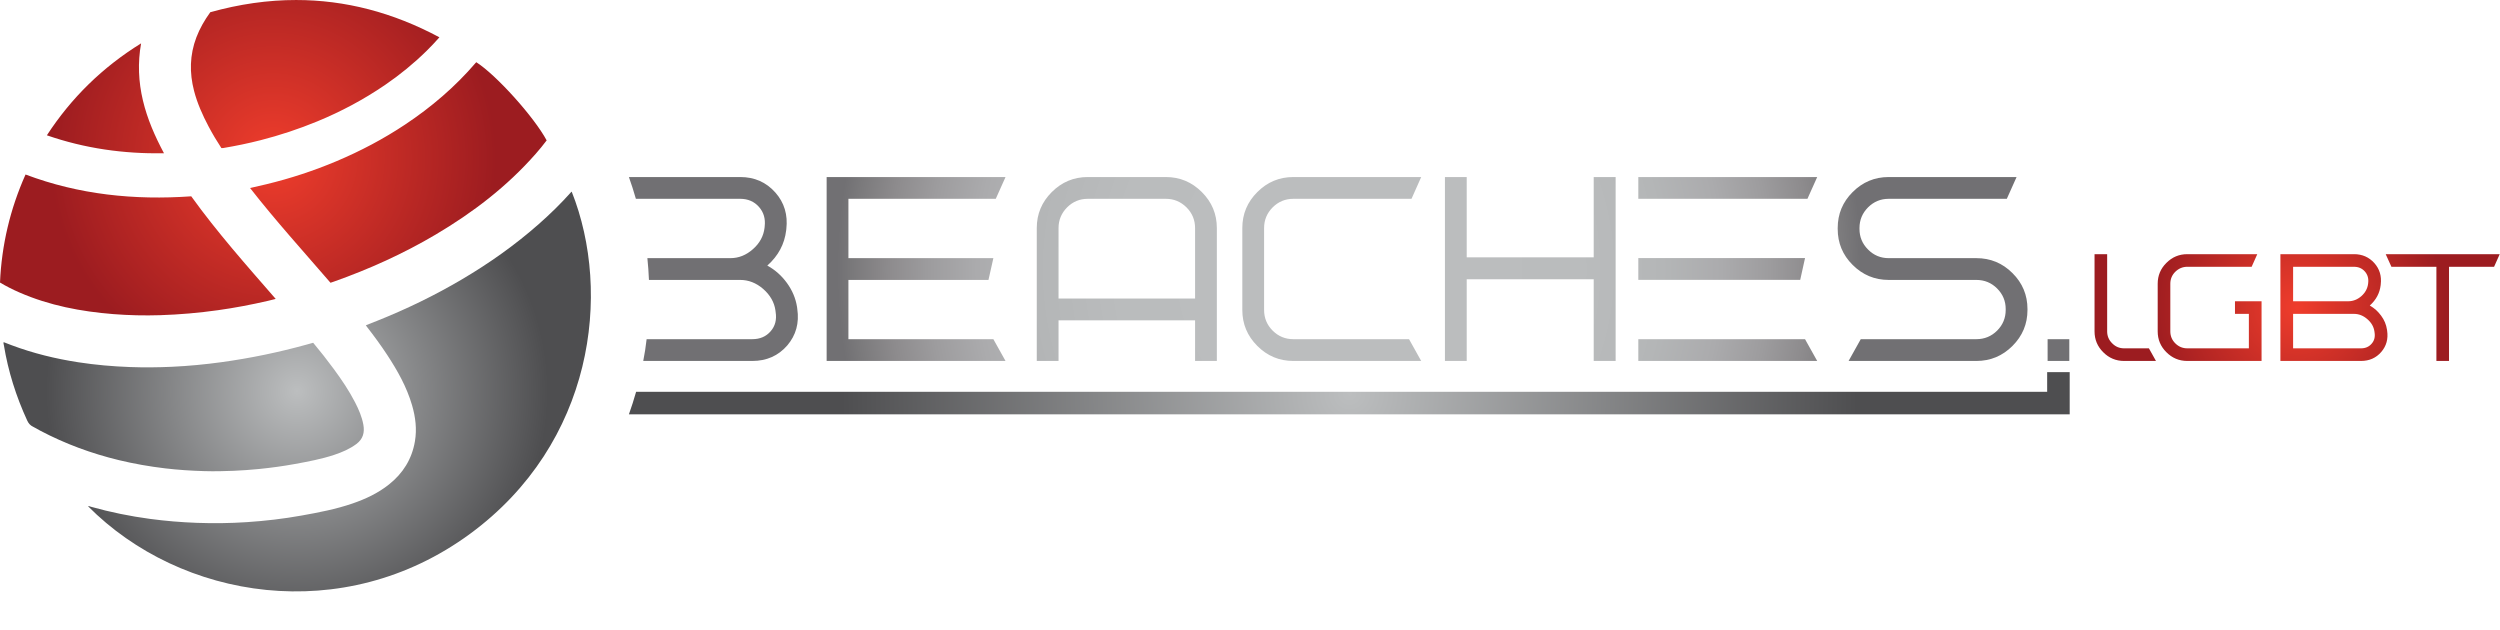
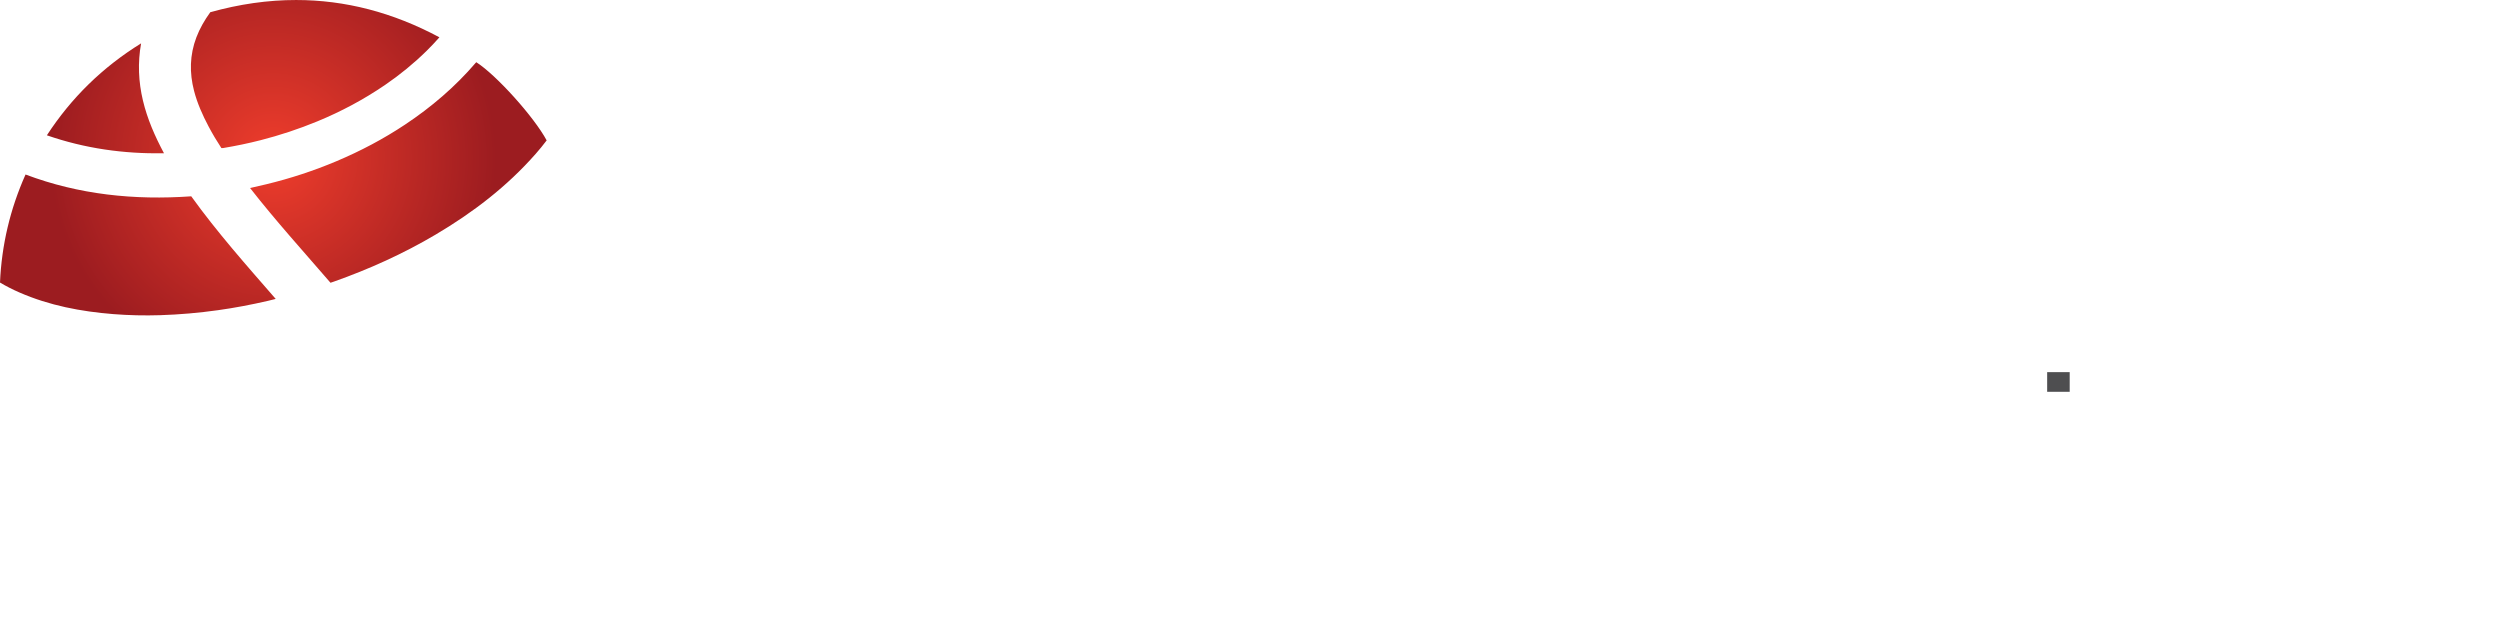
<svg xmlns="http://www.w3.org/2000/svg" xmlns:xlink="http://www.w3.org/1999/xlink" version="1.1" x="0px" y="0px" width="369px" height="93px" viewBox="0 -0.001 369 93" enable-background="new 0 -0.001 369 93" xml:space="preserve">
  <defs>
</defs>
  <g>
    <defs>
-       <path id="SVGID_5_" d="M302.161,54.929v2.903H93.89c-0.322,1.131-0.676,2.239-1.064,3.326h212.661v-6.229H302.161z" />
+       <path id="SVGID_5_" d="M302.161,54.929v2.903H93.89h212.661v-6.229H302.161z" />
    </defs>
    <clipPath id="SVGID_6_">
      <use xlink:href="#SVGID_5_" overflow="visible" />
    </clipPath>
    <radialGradient id="SVGID_7_" cx="4.882813e-004" cy="92.501" r="1" gradientTransform="matrix(75.218 0 0 75.218 199.169 -6899.632)" gradientUnits="userSpaceOnUse">
      <stop offset="0" style="stop-color:#BCBEBF" />
      <stop offset="1" style="stop-color:#4E4E50" />
    </radialGradient>
    <rect x="92.826" y="54.929" clip-path="url(#SVGID_6_)" fill="url(#SVGID_7_)" width="212.661" height="6.229" />
  </g>
  <g>
    <defs>
      <path id="SVGID_4_" d="M241.815,50.062v3.215h26.404l-1.797-3.215H241.815z M302.227,53.276h3.203v-3.216h-3.203V53.276z     M241.815,38.091v3.213h23.898l0.709-3.213H241.815z M92.826,26.13c0.376,1.053,0.72,2.128,1.03,3.214h15.397    c1.142,0,2.073,0.4,2.772,1.197c0.698,0.789,0.974,1.753,0.842,2.882l-0.021,0.212c-0.146,1.207-0.711,2.261-1.709,3.136    c-0.997,0.888-2.106,1.33-3.325,1.33H95.553c0.11,1.064,0.188,2.13,0.232,3.215h13.468c1.219,0,2.35,0.432,3.381,1.319    c1.03,0.899,1.641,1.952,1.818,3.159l0.033,0.267c0.178,1.12-0.066,2.062-0.731,2.827c-0.676,0.786-1.574,1.174-2.728,1.174    H95.441c-0.121,1.088-0.288,2.151-0.498,3.215h16.083c2.129,0,3.847-0.766,5.167-2.283c1.297-1.519,1.795-3.315,1.484-5.41    l-0.033-0.265c-0.199-1.275-0.698-2.461-1.497-3.558c-0.775-1.065-1.739-1.93-2.892-2.562c1.618-1.44,2.538-3.168,2.782-5.186    l0.023-0.201c0.243-2.093-0.29-3.901-1.63-5.409c-1.352-1.517-3.071-2.272-5.177-2.272H92.826z M122.012,26.13v27.146h26.403    l-1.795-3.215h-21.394v-8.746h20.673l0.721-3.215h-21.394v-8.757h21.749l1.44-3.214H122.012z M156.241,33.657    c0-1.186,0.422-2.196,1.264-3.049c0.843-0.842,1.862-1.264,3.048-1.264h11.528c1.186,0,2.195,0.422,3.048,1.264    c0.843,0.853,1.264,1.863,1.264,3.049v10.409h-20.152V33.657z M160.553,26.13c-2.073,0-3.835,0.744-5.31,2.218    c-1.474,1.473-2.216,3.236-2.216,5.309v19.62h3.214V47.28h20.152v5.996h3.214v-19.62c0-2.073-0.741-3.836-2.216-5.309    c-1.474-1.474-3.248-2.218-5.31-2.218H160.553z M190.892,26.13c-2.073,0-3.835,0.744-5.31,2.218    c-1.475,1.473-2.216,3.236-2.216,5.309V45.75c0,2.072,0.742,3.835,2.216,5.31s3.236,2.217,5.31,2.217h18.877l-1.795-3.215h-17.082    c-1.187,0-2.206-0.422-3.049-1.263c-0.843-0.844-1.263-1.862-1.263-3.049V33.657c0-1.186,0.42-2.196,1.263-3.049    c0.843-0.842,1.862-1.264,3.049-1.264h17.446l1.431-3.214H190.892z M235.231,26.13v11.85h-18.744V26.13h-3.215v27.146h3.215    V41.216h18.744v12.061h3.237V26.13H235.231z M241.815,26.13v3.214h24.963l1.441-3.214H241.815z M278.761,26.13    c-2.062,0-3.835,0.744-5.312,2.218c-1.474,1.473-2.205,3.236-2.205,5.309v0.132c0,2.073,0.731,3.848,2.205,5.31    c1.477,1.475,3.25,2.217,5.312,2.217h12.945c1.198,0,2.229,0.421,3.071,1.265c0.841,0.841,1.264,1.851,1.264,3.035v0.134    c0,1.187-0.423,2.205-1.264,3.049c-0.843,0.841-1.873,1.263-3.071,1.263h-17.059l-1.796,3.215h18.854    c2.085,0,3.857-0.742,5.333-2.217c1.475-1.475,2.217-3.237,2.217-5.31v-0.134c0-2.072-0.742-3.844-2.217-5.309    c-1.476-1.474-3.248-2.206-5.333-2.206h-12.945c-1.177,0-2.196-0.42-3.038-1.273c-0.843-0.843-1.263-1.852-1.263-3.039v-0.132    c0-1.186,0.42-2.196,1.263-3.049c0.842-0.842,1.861-1.264,3.038-1.264h17.445l1.442-3.214H278.761z" />
    </defs>
    <clipPath id="SVGID_8_">
      <use xlink:href="#SVGID_4_" overflow="visible" />
    </clipPath>
    <radialGradient id="SVGID_9_" cx="4.882813e-004" cy="92.501" r="1" gradientTransform="matrix(75.782 0 0 75.782 199.117 -6970.102)" gradientUnits="userSpaceOnUse">
      <stop offset="0" style="stop-color:#BCBEBF" />
      <stop offset="0.45" style="stop-color:#BABCBD" />
      <stop offset="0.612" style="stop-color:#B4B6B7" />
      <stop offset="0.727" style="stop-color:#ABABAD" />
      <stop offset="0.821" style="stop-color:#9D9C9E" />
      <stop offset="0.9" style="stop-color:#8D8B8D" />
      <stop offset="0.97" style="stop-color:#7A797B" />
      <stop offset="1" style="stop-color:#717073" />
    </radialGradient>
-     <rect x="92.826" y="26.13" clip-path="url(#SVGID_8_)" fill="url(#SVGID_9_)" width="212.604" height="27.146" />
  </g>
  <g>
    <defs>
-       <path id="SVGID_3_" d="M309.154,37.514v11.395c0,1.208,0.433,2.24,1.286,3.081c0.844,0.854,1.873,1.286,3.082,1.286h4.7    l-1.042-1.862h-3.658c-0.687,0-1.275-0.243-1.762-0.741c-0.5-0.488-0.744-1.076-0.744-1.764V37.514H309.154z M322.844,37.514    c-1.209,0-2.229,0.433-3.081,1.287c-0.865,0.852-1.287,1.883-1.287,3.08v7.028c0,1.197,0.422,2.229,1.287,3.081    c0.853,0.854,1.872,1.286,3.081,1.286h10.963v-8.813h-3.924v1.863h2.051v5.087h-9.09c-0.688,0-1.273-0.243-1.774-0.741    c-0.487-0.488-0.73-1.076-0.73-1.764v-7.028c0-0.686,0.243-1.275,0.73-1.763c0.501-0.487,1.087-0.741,1.774-0.741h9.5l0.832-1.863    H322.844z M338.463,46.327h8.987c0.709,0,1.364,0.254,1.963,0.774c0.599,0.512,0.953,1.121,1.054,1.83l0.021,0.155    c0.101,0.654-0.043,1.198-0.432,1.64c-0.389,0.455-0.909,0.688-1.574,0.688h-10.02V46.327z M338.463,39.377h8.987    c0.666,0,1.198,0.233,1.608,0.698c0.397,0.455,0.567,1.02,0.488,1.673l-0.012,0.123c-0.089,0.71-0.41,1.307-0.985,1.828    c-0.588,0.511-1.231,0.765-1.94,0.765h-8.146V39.377z M336.588,37.514v15.762h11.895c1.23,0,2.229-0.444,2.993-1.33    c0.754-0.876,1.042-1.918,0.864-3.137l-0.022-0.155c-0.11-0.743-0.396-1.43-0.864-2.062c-0.456-0.62-1.008-1.121-1.674-1.498    c0.932-0.83,1.463-1.828,1.607-3.002l0.011-0.123c0.146-1.207-0.166-2.26-0.942-3.137c-0.787-0.876-1.784-1.319-3.005-1.319    H336.588z M352.129,37.514l0.844,1.863h6.639v13.899h1.862V39.377h6.651l0.832-1.863H352.129z" />
-     </defs>
+       </defs>
    <clipPath id="SVGID_10_">
      <use xlink:href="#SVGID_3_" overflow="visible" />
    </clipPath>
    <radialGradient id="SVGID_11_" cx="4.882813e-004" cy="92.501" r="1" gradientTransform="matrix(21.867 0 0 21.867 339.046 -1977.364)" gradientUnits="userSpaceOnUse">
      <stop offset="0" style="stop-color:#EF3D2C" />
      <stop offset="1" style="stop-color:#9C1C20" />
    </radialGradient>
    <rect x="309.154" y="37.514" clip-path="url(#SVGID_10_)" fill="url(#SVGID_11_)" width="59.804" height="15.762" />
  </g>
  <g>
    <defs>
      <path id="SVGID_2_" d="M0.571,50.938c0.633,3.868,1.804,7.569,3.443,11.129c0.195,0.423,0.451,0.723,0.867,0.919    c0.361,0.171,0.694,0.388,1.045,0.574c3.689,1.946,7.57,3.375,11.62,4.354c2.255,0.544,4.535,0.941,6.839,1.216    c1.903,0.225,3.811,0.349,5.724,0.405c1.465,0.042,2.931,0.02,4.395-0.046c1.243-0.057,2.485-0.14,3.722-0.265    c1.777-0.179,3.546-0.418,5.303-0.739c1.961-0.359,3.921-0.723,5.817-1.355c1.154-0.385,2.262-0.86,3.251-1.593    c0.985-0.732,1.242-1.701,1.032-2.856c-0.211-1.163-0.677-2.233-1.212-3.277c-0.895-1.746-1.993-3.365-3.153-4.94    c-0.967-1.313-1.973-2.598-3.04-3.873c-0.337,0.094-0.657,0.186-0.978,0.273c-4.128,1.142-8.314,2.009-12.557,2.593    c-2.414,0.332-4.84,0.563-7.273,0.678c-2.07,0.096-4.141,0.117-6.214,0.041c-2.563-0.092-5.11-0.315-7.644-0.705    c-3.374-0.519-6.672-1.327-9.871-2.526c-0.383-0.146-0.765-0.297-1.152-0.445C0.486,50.681,0.549,50.807,0.571,50.938     M84.267,28.387c-1.477,1.657-3.065,3.204-4.729,4.673c-3.5,3.09-7.296,5.775-11.312,8.146c-4.04,2.389-8.252,4.426-12.609,6.165    c-0.53,0.213-1.063,0.419-1.616,0.637c0.066,0.1,0.11,0.169,0.159,0.233c1.046,1.346,2.057,2.72,2.993,4.146    c1.523,2.324,2.881,4.731,3.665,7.42c0.51,1.746,0.732,3.521,0.425,5.329c-0.445,2.624-1.762,4.727-3.834,6.372    c-1.616,1.286-3.457,2.146-5.396,2.811c-2.446,0.84-4.977,1.32-7.514,1.776c-2.667,0.479-5.353,0.791-8.054,0.971    c-2.465,0.164-4.932,0.194-7.405,0.104c-2.3-0.085-4.589-0.275-6.871-0.579c-2.953-0.394-5.864-0.988-8.733-1.791    c-0.137-0.039-0.273-0.122-0.446-0.083c13.693,13.801,37.699,17.784,56.369,4.09c18.234-13.374,20.992-35.53,15.023-50.526    C84.342,28.317,84.3,28.349,84.267,28.387" />
    </defs>
    <clipPath id="SVGID_12_">
      <use xlink:href="#SVGID_2_" overflow="visible" />
    </clipPath>
    <radialGradient id="SVGID_13_" cx="0" cy="92.501" r="1" gradientTransform="matrix(37.09 0 0 37.09 43.843 -3373.09)" gradientUnits="userSpaceOnUse">
      <stop offset="0" style="stop-color:#BCBEBF" />
      <stop offset="1" style="stop-color:#4E4E50" />
    </radialGradient>
-     <rect x="0.486" y="28.281" clip-path="url(#SVGID_12_)" fill="url(#SVGID_13_)" width="89.865" height="64.22" />
  </g>
  <g>
    <defs>
      <path id="SVGID_1_" d="M0,41.702c0.945,0.565,1.895,1.042,2.873,1.468c4.419,1.927,9.08,2.811,13.852,3.191    c2.306,0.182,4.617,0.232,6.931,0.159c2.844-0.091,5.674-0.338,8.491-0.733c2.482-0.345,4.942-0.816,7.384-1.378    c0.379-0.087,0.752-0.188,1.164-0.29c-4.322-4.966-8.655-9.843-12.467-15.145c-8.396,0.592-16.562-0.243-24.458-3.218    C1.496,30.849,0.244,36.156,0,41.702 M70.219,9.265c-3.037,3.543-6.548,6.542-10.427,9.121c-3.195,2.124-6.573,3.904-10.105,5.396    c-3.372,1.423-6.84,2.559-10.397,3.418c-0.777,0.188-1.556,0.361-2.379,0.551c3.782,4.841,7.882,9.361,11.871,13.984    c0.172-0.06,0.33-0.109,0.486-0.165c5.223-1.849,10.251-4.119,15.025-6.942c5.508-3.254,10.539-7.101,14.779-11.927    c0.565-0.643,1.107-1.305,1.615-1.981c-1.87-3.474-7.44-9.66-10.387-11.539C70.274,9.209,70.245,9.237,70.219,9.265 M6.92,19.969    c5.612,1.949,11.352,2.75,17.286,2.654c-1.346-2.522-2.466-5.069-3.113-7.802c-0.652-2.754-0.782-5.53-0.267-8.421    C15.137,9.923,10.539,14.414,6.92,19.969 M31.038,1.803C30.173,3,29.486,4.199,28.986,5.51c-0.988,2.601-1.037,5.235-0.342,7.906    c0.48,1.842,1.251,3.566,2.138,5.242c0.581,1.099,1.217,2.167,1.895,3.199c0.089,0,0.164,0.012,0.235-0.001    c1.862-0.313,3.711-0.691,5.54-1.16c2.857-0.731,5.648-1.656,8.376-2.779c3.522-1.451,6.865-3.234,10.009-5.381    c2.198-1.501,4.252-3.182,6.15-5.05c0.626-0.615,1.228-1.254,1.87-1.979C57.98,1.82,50.931,0.001,43.707,0.001    C39.542,0,35.321,0.605,31.038,1.803" />
    </defs>
    <clipPath id="SVGID_14_">
      <use xlink:href="#SVGID_1_" overflow="visible" />
    </clipPath>
    <radialGradient id="SVGID_15_" cx="-4.882813e-004" cy="92.502" r="1" gradientTransform="matrix(32.941 0 0 32.941 40.347 -3023.814)" gradientUnits="userSpaceOnUse">
      <stop offset="0" style="stop-color:#EF3D2C" />
      <stop offset="1" style="stop-color:#9C1C20" />
    </radialGradient>
    <rect clip-path="url(#SVGID_14_)" fill="url(#SVGID_15_)" width="80.687" height="46.593" />
  </g>
</svg>